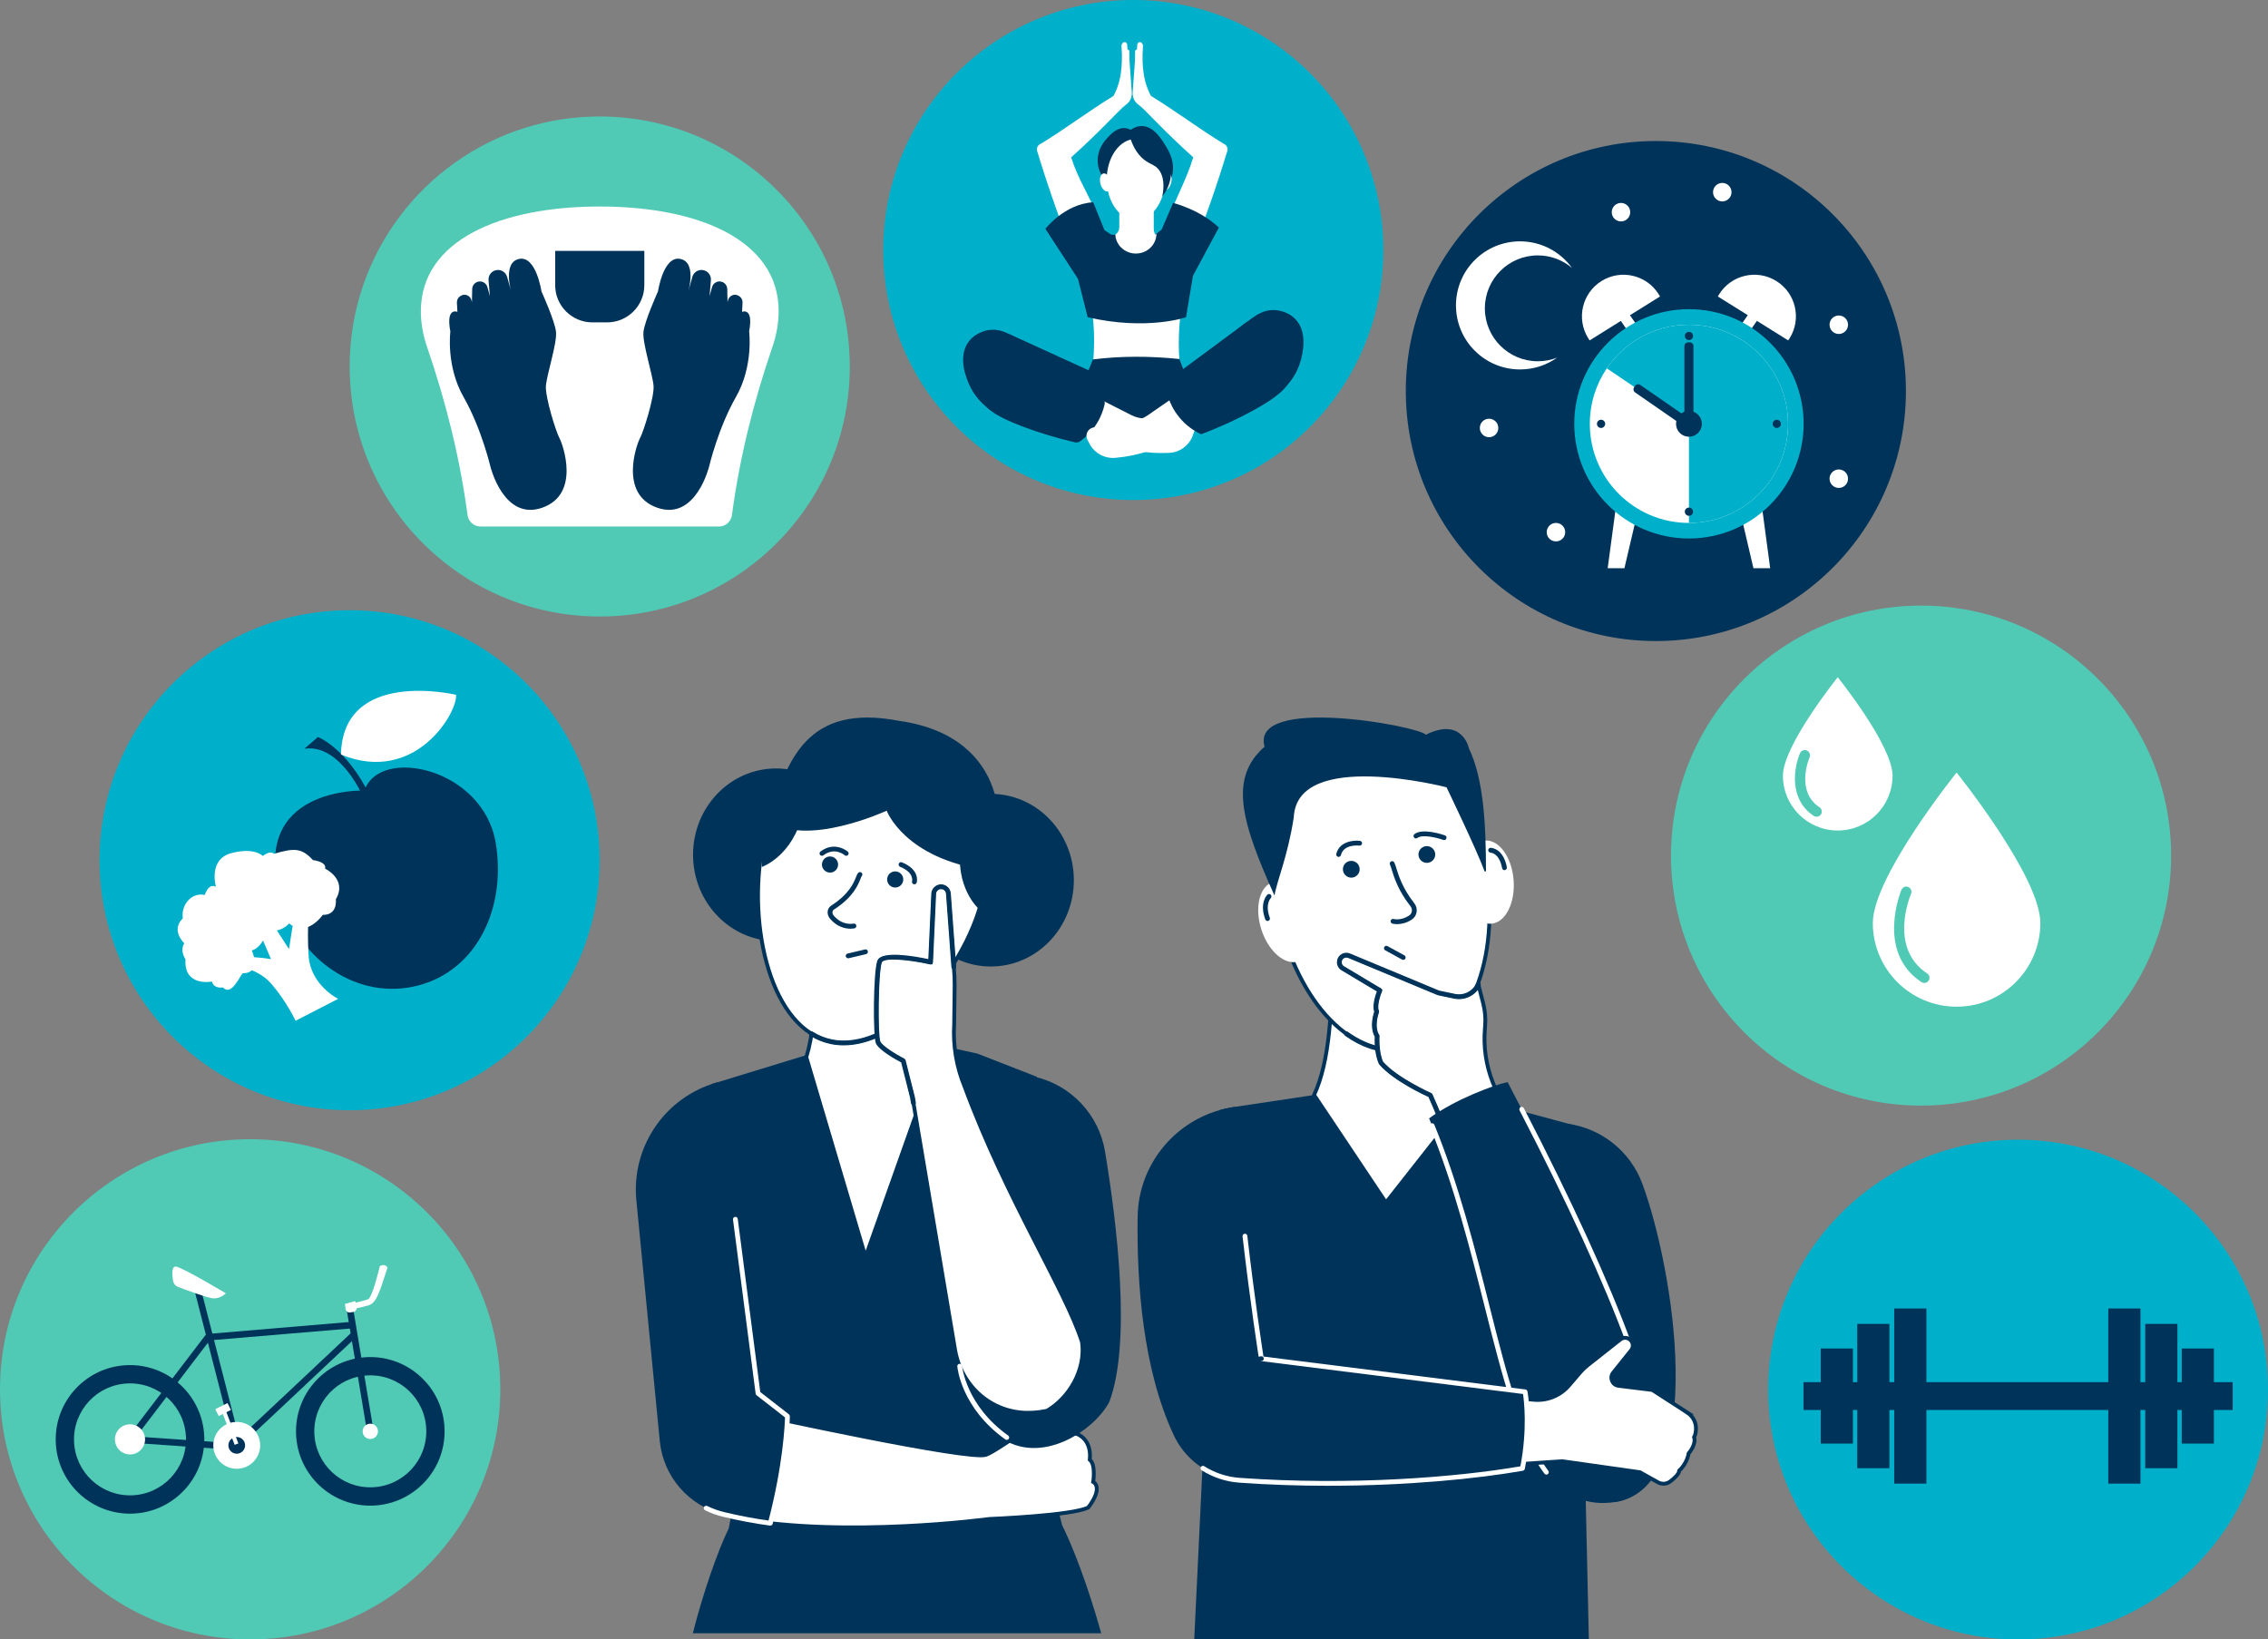
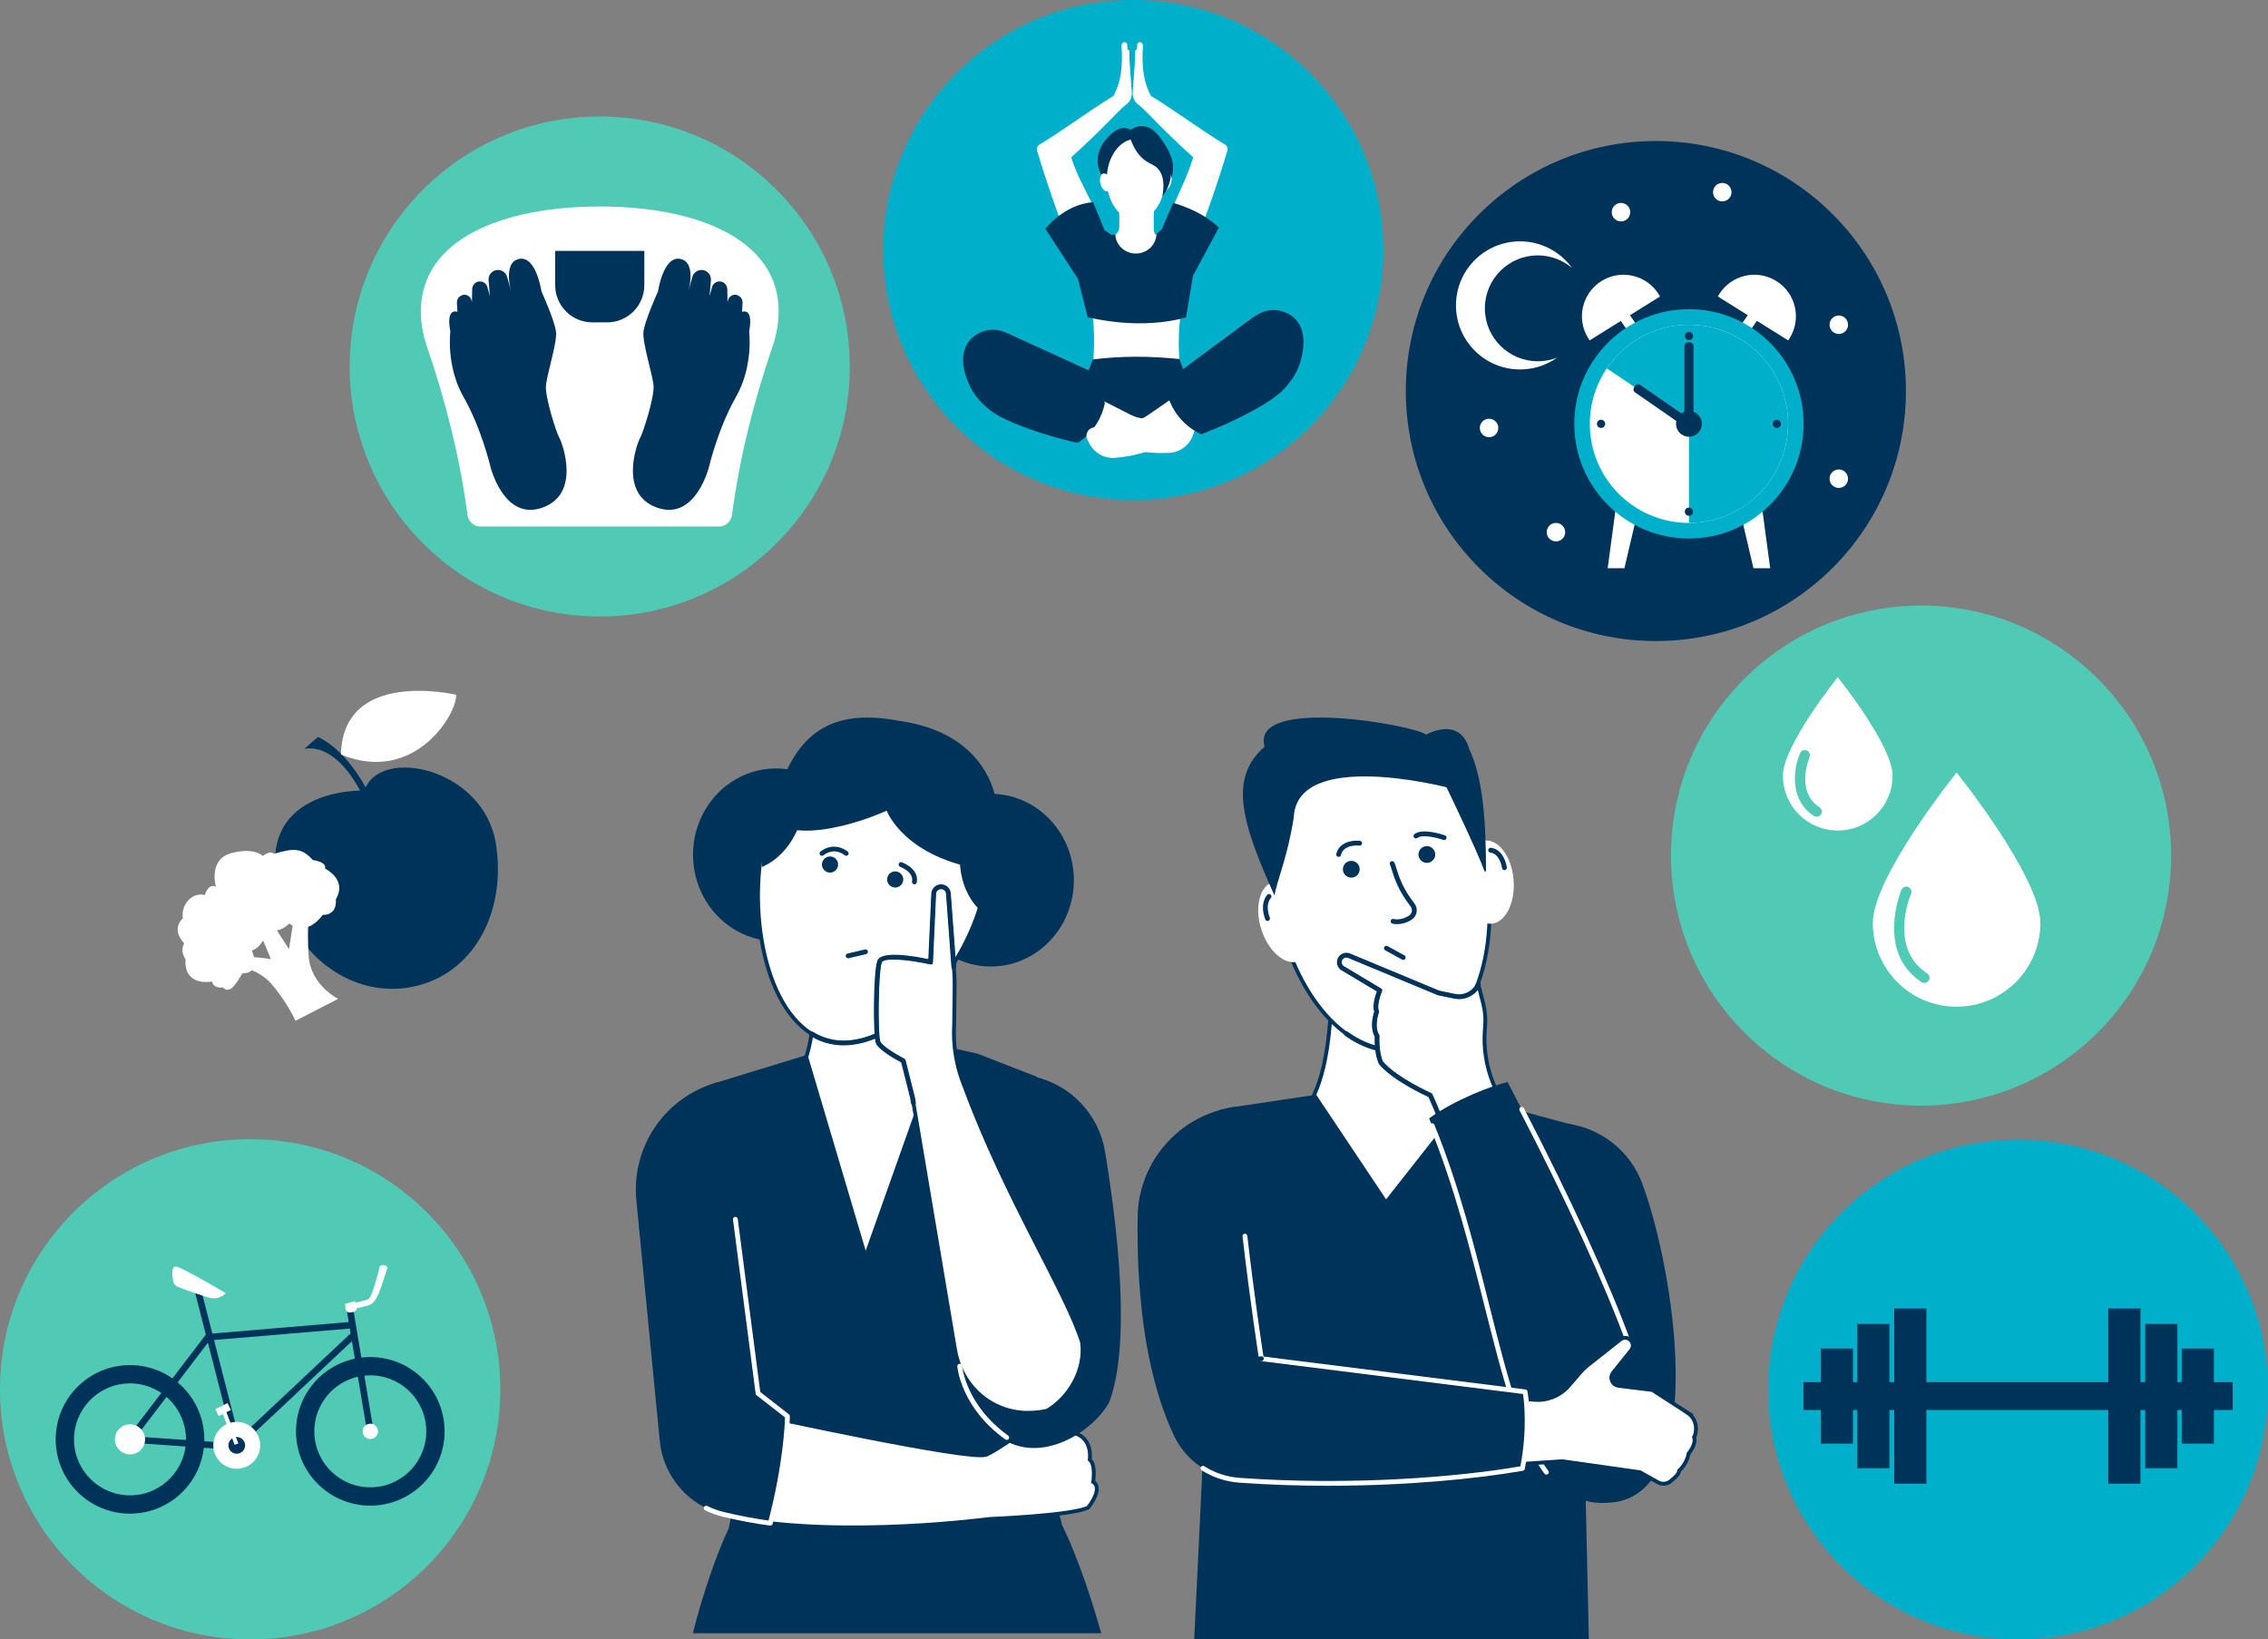
<svg xmlns="http://www.w3.org/2000/svg" id="Layer_1" data-name="Layer 1" viewBox="0 0 1185.07 856.79">
  <rect x="0" y="0" width="1185.07" height="856.79" fill="#808080" stroke="none" />
  <defs>
    <style>
      .cls-1 {
        fill: #50c9b5;
      }

      .cls-2 {
        fill: #fff;
      }

      .cls-3, .cls-4 {
        fill: none;
      }

      .cls-5 {
        fill: #00b0ca;
      }

      .cls-4 {
        stroke: #003359;
        stroke-miterlimit: 10;
        stroke-width: 2px;
      }

      .cls-6 {
        fill: #003359;
      }

      .cls-7 {
        clip-path: url(#clippath);
      }
    </style>
    <clipPath id="clippath">
      <rect class="cls-3" x="0" width="1185.07" height="856.79" />
    </clipPath>
  </defs>
  <g class="cls-7">
    <path class="cls-6" d="M474.35,460c0,24.91,19.42,45.11,43.38,45.11s43.38-20.2,43.38-45.11-19.42-45.11-43.38-45.11-43.38,20.2-43.38,45.11" />
    <path class="cls-6" d="M362.13,446.72c0,24.91,19.42,45.11,43.38,45.11s43.38-20.2,43.38-45.11-19.42-45.11-43.38-45.11-43.38,20.2-43.38,45.11" />
    <path class="cls-6" d="M553.03,789c-2.95-13.46-3.77-24.43-2.9-35.48.31-4,.85-8.02,1.57-12.17.37-2.12.8-4.27,1.26-6.48,1.45-6.79,3.36-14.06,5.64-22.29l3.3-11.94c3.57-12.89,5.67-17.44,4.44-25.9-.61-4.23-2.05-9.42-4.55-17.11l-20.02-94.88-31.11-12.14-10.22-2.23-30.66-6.67-6.99-1.52s-2.81-.61-2.81-.61l-7.34,2.25c-.05,0-20.12,6.16-20.12,6.16l-46.75,14.31c-.06.02-14.07,4.31-14.07,4.31l-.08,1.81-3.97,92.16c-.72,16.84.95,14.21,4.96,30.59l6.49,26.51c5.88,23.99,7.17,45.29,3.85,68.65-.58,4.04-1.29,8.13-2.13,12.31-6.03,12.58-13.25,33.19-18.81,54.92h213.4c-7.27-25.96-15.3-46.3-20.46-56.52-.73-2.79-1.37-5.46-1.94-8.04" />
    <path class="cls-2" d="M385.24,793.53c56.78,10.44,131.8.3,131.8.3,0,0,43.34-1.72,51.6-6.01,8.2-10.81,2.57-13.35,2.57-13.35,0,0,1.44-8.96-1.77-11.59,1.1-11.16-6.84-13.49-6.84-13.49,0,0-.76-6.81-4.01-10.53-10.71-2.4-34.89,18.1-43.32,21.41-8.43,3.31-120.32-21.23-120.32-21.23,0,0-38.88,49.13-9.71,54.5" />
    <path class="cls-4" d="M385.24,793.53c56.78,10.44,131.8.3,131.8.3,0,0,43.34-1.72,51.6-6.01,8.2-10.81,2.57-13.35,2.57-13.35,0,0,1.44-8.96-1.77-11.59,1.1-11.16-6.84-13.49-6.84-13.49,0,0-.76-6.81-4.01-10.53-10.71-2.4-34.89,18.1-43.32,21.41-8.43,3.31-120.32-21.23-120.32-21.23,0,0-38.88,49.13-9.71,54.5Z" />
    <path class="cls-6" d="M540.43,562.67c19.13,4.32,33.76,19.79,36.97,39.14,6.3,38.02,13.8,100.03,2.23,130.87-7.98,15.03-35.82,33.74-57.27,18.3-.95-87.04,18.07-188.3,18.07-188.3" />
    <path class="cls-2" d="M421.3,552.49l7.33,24.74,23.62,79.63,28.25-79.63,9.17-25.84c-4.62-19.43-2.96-38.84-2.9-60l-71.95-1.87c7.72,18.43,13.97,38.93,6.48,62.97" />
    <path class="cls-4" d="M421.3,552.49l7.33,24.74,23.62,79.63,28.25-79.63,9.17-25.84c-4.62-19.43-2.96-38.84-2.9-60l-71.95-1.87c7.72,18.43,13.97,38.93,6.48,62.97Z" />
    <path class="cls-2" d="M398.48,442.21c-8.06,41.63,4.26,96.09,36.26,102.29,32.01,6.2,71.58-38.22,79.64-79.85,8.06-41.63-12.26-75.7-44.27-81.9-32.01-6.2-63.58,17.83-71.63,59.46" />
    <path class="cls-4" d="M398.48,442.21c-8.06,41.63,4.26,96.09,36.26,102.29,32.01,6.2,71.58-38.22,79.64-79.85,8.06-41.63-12.26-75.7-44.27-81.9-32.01-6.2-63.58,17.83-71.63,59.46Z" />
    <path class="cls-6" d="M440.82,546.32c11.22,0,23.64-5.34,35.64-15.44.53-.45.6-1.24.15-1.77-.45-.53-1.24-.6-1.77-.15-13.71,11.55-27.87,16.62-39.87,14.3-3.65-.71-7.15-2.1-10.4-4.14-.59-.37-1.36-.19-1.73.4-.37.59-.19,1.36.4,1.73,3.52,2.21,7.3,3.71,11.26,4.48,2.05.4,4.17.59,6.32.59" />
    <path class="cls-6" d="M511.49,475.05s-13.02-11.25-9.31-34.37c14.65,2.34,13.85,1.36,13.85,1.36,1.22,10.68-.04,22.34-4.54,33.01" />
    <path class="cls-6" d="M398.07,453.1s16.28-5.58,21.46-28.41l-14.47-3.3c-5.12,9.46-7.18,20.13-6.99,31.71" />
    <path class="cls-6" d="M463.31,423.68s9.3,25.18,52.47,31.08c11.21-17.89,12.38-69.72-45.87-78.01-48.03-9.3-58.71,20-68.07,51.77,18.53,14.96,61.47-4.84,61.47-4.84" />
    <path class="cls-6" d="M463.62,458.82c-.44,2.29,1.05,4.5,3.34,4.94,2.29.44,4.5-1.05,4.94-3.34.44-2.29-1.05-4.5-3.34-4.94-2.29-.44-4.5,1.05-4.94,3.34" />
    <path class="cls-6" d="M429.56,451.02c-.44,2.29,1.05,4.5,3.34,4.94,2.29.44,4.5-1.05,4.94-3.34.44-2.29-1.05-4.5-3.34-4.94-2.29-.44-4.5,1.05-4.94,3.34" />
-     <path class="cls-6" d="M444.42,485.35c1.19,0,1.96-.17,2.06-.19.68-.15,1.1-.83.95-1.5-.15-.68-.82-1.1-1.5-.95-.23.05-5.77,1.17-10.29-4.2-.52-.62-.76-1.35-.66-2,.05-.34.23-.82.76-1.16,10.07-6.42,12.65-12.95,13.89-16.08.22-.55.49-1.22.62-1.38.49-.49.48-1.28-.02-1.77-.49-.49-1.29-.48-1.78.02-.47.47-.74,1.17-1.16,2.21-1.15,2.89-3.53,8.9-12.91,14.89-1.03.66-1.7,1.69-1.89,2.89-.21,1.37.24,2.83,1.22,4,3.76,4.47,8.17,5.22,10.7,5.22" />
    <path class="cls-6" d="M443.17,500.81c.09,0,.19-.01.29-.03l9.08-2.14c.68-.16,1.09-.83.93-1.51-.16-.67-.83-1.1-1.51-.93l-9.08,2.14c-.67.16-1.09.83-.93,1.51.14.58.65.97,1.22.97" />
    <path class="cls-6" d="M477.78,462.16c.53,0,1.03-.34,1.19-.88.08-.27,1.94-6.68-7.7-10.62-.64-.26-1.38.05-1.64.69-.26.64.05,1.37.69,1.64,7.42,3.03,6.3,7.39,6.25,7.57-.19.66.19,1.36.85,1.55.12.03.24.05.36.05" />
    <path class="cls-6" d="M429.48,447.25c.26,0,.53-.08.75-.25,5.95-4.47,10.89-.24,11.1-.06.52.46,1.31.41,1.77-.11.46-.52.41-1.31-.11-1.77-.07-.06-6.7-5.73-14.26-.06-.55.42-.67,1.2-.25,1.76.25.33.62.5,1.01.5" />
    <path class="cls-2" d="M491.72,463.43c2.01,0,3.69,1.55,3.84,3.56l2.9,39.26c.27,3.02.39,6.06.35,9.09l-.24,19.81c-.69,11.23,1.19,22.47,5.51,32.86,21.74,58.69,52.63,106.22,61.3,133.39,2.02,14.74-6.96,29.3-18.32,35.9-9.69,2.05-18.57,1.14-26.62-2.76-11.45-5.54-19.28-16.57-21.4-29.12l-22.23-131.88-4.83-19.15s-11.7-6.05-13.15-9.68c-1.45-3.63-1.16-36.84.78-42.17,1.94-5.33,26.64.26,26.64.26l1.62-35.7c.09-2.05,1.79-3.67,3.84-3.67" />
    <path class="cls-4" d="M491.72,463.43c2.01,0,3.69,1.55,3.84,3.56l2.9,39.26c.27,3.02.39,6.06.35,9.09l-.24,19.81c-.69,11.23,1.19,22.47,5.51,32.86,21.74,58.69,52.63,106.22,61.3,133.39,2.02,14.74-6.96,29.3-18.32,35.9-9.69,2.05-18.57,1.14-26.62-2.76-11.45-5.54-19.28-16.57-21.4-29.12l-22.23-131.88-4.83-19.15s-11.7-6.05-13.15-9.68c-1.45-3.63-1.16-36.84.78-42.17,1.94-5.33,26.64.26,26.64.26l1.62-35.7c.09-2.05,1.79-3.67,3.84-3.67Z" />
    <path class="cls-6" d="M477.29,577.69c.07,0,.14,0,.21-.02.68-.12,1.14-.76,1.03-1.45l-.49-2.89c-.02-.1-4.85-19.24-4.85-19.24-.09-.35-.32-.64-.64-.81-4.36-2.26-11.63-6.7-12.56-9.03-1.31-3.28-1.12-36,.8-41.27.93-2.57,13.78-1.53,25.19,1.05.36.08.74,0,1.04-.23.29-.23.48-.57.49-.94l1.62-35.7c.06-1.39,1.2-2.47,2.59-2.47s2.48,1.05,2.58,2.4l2.83,38.34c.05.69.65,1.22,1.35,1.16.69-.05,1.21-.65,1.16-1.35l-2.83-38.34c-.2-2.65-2.43-4.73-5.09-4.73s-4.97,2.14-5.1,4.87l-1.56,34.21c-7.29-1.56-24.64-4.64-26.64.86-2.14,5.88-2.3,39.22-.77,43.06,1.44,3.62,10.41,8.58,13.23,10.07l4.68,18.55.48,2.85c.1.61.64,1.05,1.24,1.05" />
    <path class="cls-6" d="M411.46,740.15s-.15,22.48-8.94,55.9c-8.81-1.17-17.07-2.82-24.39-4.57-18.17-4.37-31.57-19.78-33.38-38.38l-12.24-125.78c-2.61-26.87,13.6-52,39.16-60.69l3.25-1.1,21.16,162.66,15.38,11.97Z" />
    <path class="cls-2" d="M402.52,797.3c.56,0,1.07-.38,1.21-.94,8.73-33.19,8.98-55.98,8.98-56.21,0-.39-.18-.76-.48-1l-14.97-11.65-11.77-90.47c-.09-.69-.72-1.17-1.41-1.08-.69.09-1.17.72-1.08,1.41l11.83,90.99c.04.33.21.63.47.83l14.88,11.58c-.1,3.77-1.01,24.61-8.61,53.9-7.55-1.04-15.33-2.52-23.16-4.4-3.07-.74-6.05-1.81-8.87-3.2-.62-.3-1.37-.05-1.68.57-.31.62-.05,1.37.57,1.68,2.98,1.47,6.14,2.61,9.39,3.39,8.29,1.99,16.54,3.54,24.52,4.6.05,0,.11.01.17.01" />
    <path class="cls-2" d="M526.06,752.52c.39,0,.78-.18,1.02-.53.4-.57.27-1.35-.29-1.75-22.07-15.72-24.07-36.16-24.08-36.36-.06-.69-.66-1.21-1.36-1.14-.69.06-1.2.67-1.14,1.36.08.88,2.13,21.81,25.13,38.19.22.16.48.23.73.23" />
    <path class="cls-6" d="M624,856.79h206.2l-1.62-72.43-.28-12.33-.15-6.7-.47-21.14-.63-28.41-1.3-57.98-.37-16.68-1.17-52.55-4.35-1.18-24.16-6.53-9.16-2.48-19.67-5.32-.31-.08-30.15-8.15-2.56.38-47.2,7.06-41.13,6.16c-.52.07-1.04.15-1.55.23-2.28.37-4.53.86-6.71,1.49l-8.96,187-4.29,89.62Z" />
    <path class="cls-2" d="M760.74,499.02c-4.42,3.24.74,73.73,6.66,74.55l-43.21,54.92-37.55-56.22c8.2-17.69,9.47-44.55,9.35-73.25h64.74Z" />
    <path class="cls-4" d="M760.74,499.02c-4.42,3.24.74,73.73,6.66,74.55l-43.21,54.92-37.55-56.22c8.2-17.69,9.47-44.55,9.35-73.25h64.74Z" />
    <path class="cls-2" d="M667.37,475.3c8.47,43.3,36.07,79.62,69.84,73.01,33.77-6.6,47.07-53.23,38.6-96.53-8.47-43.3-35.5-66.88-69.27-60.27-33.77,6.6-47.64,40.49-39.17,83.79" />
    <path class="cls-4" d="M667.37,475.3c8.47,43.3,36.07,79.62,69.84,73.01,33.77-6.6,47.07-53.23,38.6-96.53-8.47-43.3-35.5-66.88-69.27-60.27-33.77,6.6-47.64,40.49-39.17,83.79Z" />
    <path class="cls-6" d="M729.36,550.33c2.69,0,5.39-.26,8.08-.79,12.65-2.47,23.27-10.64,30.71-23.62.35-.6.14-1.37-.46-1.71-.6-.35-1.37-.14-1.71.46-7.07,12.33-17.1,20.08-29.01,22.4-11.35,2.22-22.34-.4-32.66-7.79-.56-.4-1.35-.27-1.75.29-.4.56-.27,1.35.29,1.75,8.31,5.95,17.35,9,26.52,9" />
    <path class="cls-2" d="M764.33,462.02c.91,12,7.6,21.28,14.93,20.72,7.33-.56,12.54-10.74,11.63-22.74-.91-12-7.6-21.28-14.93-20.72-7.33.56-12.54,10.74-11.63,22.74" />
    <path class="cls-2" d="M684.44,477.64c3.68,11.46.98,22.57-6.02,24.82-7,2.25-15.66-5.22-19.34-16.68-3.68-11.46-.98-22.57,6.02-24.82,7-2.25,15.66,5.22,19.34,16.68" />
    <path class="cls-6" d="M660.76,390.24c-7.58-26.97,80.41-10.86,84.26-6.26,19.28-9.57,22.57,7.28,22.57,7.28,7.43,15.37,8.88,38.76,8.86,64.11-.07,0-.69.08-.69.08-4.25-11.56-19.93-44.01-19.93-44.01,0,0-78.06-20.19-79.8,15.61-3.17,20.69-8.94,33.54-10.08,41-1.28.15,1.31-.15,0,0-17.61-39.11-23.78-61.48-5.19-77.81" />
    <path class="cls-6" d="M741.25,447.41c.46,2.37,2.77,3.92,5.14,3.46,2.37-.46,3.92-2.76,3.46-5.14-.46-2.37-2.77-3.92-5.14-3.46-2.37.46-3.92,2.77-3.46,5.14" />
    <path class="cls-6" d="M701.77,455.13c.46,2.37,2.77,3.92,5.14,3.46,2.37-.46,3.92-2.76,3.46-5.14-.46-2.37-2.77-3.92-5.14-3.46-2.37.46-3.92,2.77-3.46,5.14" />
    <path class="cls-6" d="M730.04,482.97c1.89,0,4.66-.44,7.62-2.37,1.37-.9,2.27-2.29,2.54-3.91.27-1.62-.17-3.3-1.19-4.6-6.15-7.83-8.18-14.41-9.4-18.35-.41-1.34-.71-2.3-1.07-3-.32-.62-1.07-.86-1.69-.55-.62.32-.86,1.07-.55,1.69.26.51.54,1.43.9,2.6,1.26,4.1,3.38,10.97,9.82,19.16.59.75.84,1.71.69,2.65-.15.92-.66,1.7-1.44,2.21-4.31,2.82-8,1.79-8.04,1.78-.66-.2-1.36.19-1.56.85-.2.67.19,1.36.85,1.56.09.02,1.02.29,2.5.29" />
    <path class="cls-6" d="M786.11,454.74c.05,0,.11,0,.16-.01.69-.09,1.17-.72,1.08-1.41-.05-.38-1.3-9.37-8.32-10.24-.69-.08-1.32.4-1.4,1.09-.09.69.4,1.32,1.09,1.4,5.11.63,6.13,8,6.14,8.08.08.63.62,1.09,1.24,1.09" />
    <path class="cls-6" d="M662.31,481.33c.15,0,.29-.02.44-.08.65-.24.98-.97.74-1.62-2.65-7.06.45-10.21.49-10.25.49-.49.5-1.28.02-1.78-.49-.49-1.28-.5-1.78-.02-.18.17-4.29,4.34-1.08,12.92.19.5.67.81,1.18.81" />
    <path class="cls-6" d="M733.22,501.64c.44,0,.87-.23,1.1-.65.33-.61.11-1.37-.5-1.7l-8.82-4.84c-.61-.33-1.37-.11-1.7.5-.33.61-.11,1.37.5,1.7l8.82,4.84c.19.11.4.15.6.15" />
    <path class="cls-6" d="M754.59,439.03c.52,0,1-.32,1.18-.84.23-.65-.11-1.37-.77-1.6-1.18-.42-11.64-3.98-15.92-.66-.55.43-.65,1.21-.22,1.76.42.55,1.21.65,1.76.22,2.41-1.87,9.59-.35,13.54,1.05.14.05.28.07.42.07" />
    <path class="cls-6" d="M699.46,447.82c.56,0,1.08-.38,1.22-.96,1.42-5.84,9.28-4.97,9.62-4.93.68.09,1.31-.41,1.4-1.09.08-.69-.4-1.31-1.09-1.4-3.59-.45-10.8.41-12.37,6.83-.16.67.25,1.35.92,1.52.1.02.2.04.3.04" />
    <path class="cls-2" d="M699.83,502.9c0,1.26.64,2.48,1.79,3.16l19.37,11.57s-3.17,7.47-1.63,11.06c-2.91,8.89.23,12.73.23,12.73,0,0-.57,8.51,2.03,14.09,7.55,8.83,25.72,16.88,25.72,16.88,1.04,2.27,2.03,4.55,3,6.85,36.12,85.42,26.98,172.63,80.53,164.59,10.39-1.56,4.5,4.43,5.15-6.05,2.72-43.65,1.07-72.45-51.91-163.61-1.59-2.73-2.96-5.57-4.11-8.48-3.48-8.85-4.91-18.4-4.12-27.96l.12-1.5c.33-3.92,0-7.88-.97-11.69l-2.53-9.94-.23.43c-2.35,4.39-7.33,6.71-12.21,5.68l-8.43-1.77-46.7-19.43c-1.8-.75-3.88.03-4.73,1.8-.25.51-.37,1.06-.37,1.6" />
    <path class="cls-4" d="M699.83,502.9c0,1.26.64,2.48,1.79,3.16l19.37,11.57s-3.17,7.47-1.63,11.06c-2.91,8.89.23,12.73.23,12.73,0,0-.57,8.51,2.03,14.09,7.55,8.83,25.72,16.88,25.72,16.88,1.04,2.27,2.03,4.55,3,6.85,36.12,85.42,26.98,172.63,80.53,164.59,10.39-1.56,4.5,4.43,5.15-6.05,2.72-43.65,1.07-72.45-51.91-163.61-1.59-2.73-2.96-5.57-4.11-8.48-3.48-8.85-4.91-18.4-4.12-27.96l.12-1.5c.33-3.92,0-7.88-.97-11.69l-2.53-9.94-.23.43c-2.35,4.39-7.33,6.71-12.21,5.68l-8.43-1.77-46.7-19.43c-1.8-.75-3.88.03-4.73,1.8-.25.51-.37,1.06-.37,1.6Z" />
    <path class="cls-6" d="M755.92,594.63c.14,0,.29-.02.43-.08.65-.24.98-.96.74-1.61-1.79-4.85-3.67-9.63-5.6-14.19-1.05-2.49-2.04-4.74-3.02-6.89-.13-.28-.35-.5-.63-.62-.18-.08-17.82-7.96-25.16-16.42-2.35-5.21-1.85-13.24-1.85-13.32.02-.32-.08-.63-.28-.88-.02-.02-2.64-3.54-.01-11.54.09-.29.08-.61-.04-.89-1.09-2.53.86-8.27,1.63-10.08.25-.58.03-1.25-.51-1.57l-19.37-11.57c-.73-.43-1.18-1.24-1.18-2.09,0-.37.08-.73.24-1.05.56-1.17,1.93-1.69,3.12-1.2l46.7,19.43c.07.03.15.05.22.07l8.43,1.77c5.39,1.14,10.97-1.46,13.58-6.32l.23-.43c.32-.61.09-1.37-.52-1.7-.61-.33-1.37-.09-1.7.52l-.23.43c-2.08,3.88-6.53,5.95-10.84,5.04l-8.31-1.74-46.59-19.39c-2.42-1.02-5.21.05-6.34,2.42-.32.65-.49,1.39-.49,2.14,0,1.73.92,3.35,2.4,4.24l18.45,11.02c-.83,2.21-2.46,7.28-1.4,10.56-2.37,7.58-.5,11.74.29,13.05-.08,1.86-.22,9.13,2.17,14.27.05.1.11.2.18.28,7.08,8.28,22.83,15.7,25.73,17.02.91,1.99,1.82,4.09,2.79,6.39,1.91,4.53,3.78,9.26,5.56,14.08.19.51.67.82,1.18.82" />
    <path class="cls-6" d="M819.05,587.27c17.77,2.44,32.8,14.44,39.05,31.25,16.53,44.47,34.76,159.21-14.23,166.47l-15.99-13.31-8.83-184.41Z" />
    <path class="cls-6" d="M746.73,584.47c40.32,95.36,37.37,209.5,97.14,200.52,11.6-1.74,20.4-11.16,21.13-22.87,3.04-48.73-75.96-193.34-77.24-196.59-7.24,1.49-27.66,9.15-41.03,18.94" />
    <path class="cls-2" d="M851.2,703.56c.14,0,.29-.02.43-.08.65-.24.99-.96.75-1.61-11.76-32.1-31.18-74.54-56.15-122.73-.32-.61-1.08-.86-1.69-.54-.61.32-.85,1.08-.54,1.69,24.93,48.09,44.3,90.43,56.02,122.44.19.51.67.82,1.18.82" />
    <path class="cls-2" d="M808.02,770.66c.26,0,.53-.08.75-.25.55-.42.67-1.2.25-1.76-13.57-18.06-21.6-49.86-30.89-86.68-7.44-29.49-15.87-62.91-28.65-94.16-.26-.64-1-.95-1.64-.69-.64.26-.95,1-.69,1.64,12.71,31.09,21.12,64.41,28.54,93.82,9.36,37.08,17.44,69.11,31.32,87.57.25.33.62.5,1,.5" />
    <path class="cls-2" d="M881.69,738.26l-18.34-11.84-17.66-2.18c-3.29-.41-4.86-4.27-2.79-6.85l9.38-11.7c1.41-1.76,1.09-4.33-.7-5.7-1.45-1.11-3.47-1.09-4.91.04l-17.11,13.49c-1.38,1.09-2.65,2.31-3.79,3.64l-5.95,6.94c-4.55,5.32-11.4,8.09-18.37,7.44l-42.6-3.96v39.92l57.48-3.84,40.55,5.75,9.44,5.27c2.03,1.13,4.54.97,6.38-.44,2.2-1.67,4.72-3.97,4.72-5.68,4.3-4.01,4.93-9.01,4.93-9.01,0,0,4.1-4.59,2.85-8.48.55-.83.83-2.25.95-3.76.3-3.61-1.43-7.09-4.47-9.05" />
    <path class="cls-4" d="M881.69,738.26l-18.34-11.84-17.66-2.18c-3.29-.41-4.86-4.27-2.79-6.85l9.38-11.7c1.41-1.76,1.09-4.33-.7-5.7-1.45-1.11-3.47-1.09-4.91.04l-17.11,13.49c-1.38,1.09-2.65,2.31-3.79,3.64l-5.95,6.94c-4.55,5.32-11.4,8.09-18.37,7.44l-42.6-3.96v39.92l57.48-3.84,40.55,5.75,9.44,5.27c2.03,1.13,4.54.97,6.38-.44,2.2-1.67,4.72-3.97,4.72-5.68,4.3-4.01,4.93-9.01,4.93-9.01,0,0,4.1-4.59,2.85-8.48.55-.83.83-2.25.95-3.76.3-3.61-1.43-7.09-4.47-9.05Z" />
    <path class="cls-6" d="M613.34,750.12c4.41,9.38,12.11,16.57,21.39,20.43,4.03,1.68,8.36,2.73,12.85,3.05,59.6,4.27,115.1-.45,147.92-6.2,4.59-23.45,1.38-40,1.38-40l-137.79-17.32-13.57-131.64c-.52.07-1.04.15-1.55.24-2.28.37-4.53.86-6.71,1.49-24.67,7-42.42,29.43-42.82,55.7-.52,34.41,2.66,79.68,18.91,114.25" />
    <path class="cls-2" d="M694.16,776.48c40.93,0,77.46-3.63,101.56-7.84.51-.09.91-.49,1.02-.99,4.59-23.42,1.51-39.8,1.38-40.49-.1-.53-.54-.94-1.08-1.01l-136.86-17.2c-.81-5.27-4.89-32.16-8.43-63.08-.08-.69-.7-1.18-1.39-1.1-.69.08-1.18.7-1.1,1.39,3.94,34.41,8.54,63.83,8.59,64.12.09.55.53.98,1.08,1.05l136.87,17.2c.56,3.67,2.32,18.32-1.36,37.79-32.96,5.68-88.52,10.2-146.76,6.03-6.53-.47-12.91-2.57-18.45-6.08-.59-.37-1.36-.2-1.73.39-.37.58-.2,1.36.39,1.73,5.89,3.73,12.67,5.97,19.61,6.47,15.88,1.14,31.58,1.63,46.67,1.63" />
    <path class="cls-6" d="M641.46,722.21c.48,0,.93-.27,1.14-.74.17-.38,4.16-8.73,16.63-10.15.69-.08,1.18-.7,1.11-1.39-.08-.69-.7-1.19-1.39-1.1-13.96,1.6-18.45,11.21-18.63,11.61-.28.63,0,1.38.63,1.66.17.08.34.11.52.11" />
    <path class="cls-1" d="M261.42,726.08c0,72.19-58.52,130.71-130.71,130.71S0,798.27,0,726.08s58.52-130.71,130.71-130.71,130.71,58.52,130.71,130.71" />
    <path class="cls-2" d="M121.91,759.97h.11c-.05.27-.11,0-.11,0" />
    <path class="cls-6" d="M66.63,713.45c-21.43.72-38.22,18.67-37.5,40.09.72,21.43,18.67,38.22,40.1,37.5,21.43-.72,38.21-18.67,37.5-40.1-.72-21.43-18.67-38.22-40.1-37.5M68.91,781.48c-16.15.54-29.68-12.11-30.22-28.26-.54-16.15,12.11-29.68,28.26-30.22,16.15-.54,29.68,12.11,30.22,28.26.54,16.15-12.11,29.68-28.26,30.22" />
    <path class="cls-6" d="M192.19,709.25c-21.43.72-38.22,18.67-37.5,40.1.72,21.43,18.67,38.22,40.1,37.5,21.43-.72,38.22-18.67,37.5-40.1-.72-21.43-18.67-38.21-40.1-37.5M194.47,777.28c-16.15.54-29.68-12.11-30.22-28.26-.54-16.15,12.11-29.68,28.26-30.22,16.15-.54,29.68,12.11,30.22,28.26.54,16.15-12.11,29.68-28.26,30.22" />
    <path class="cls-6" d="M124.44,757.85c-.06,0-.12,0-.18,0l-56.45-3.9c-.63-.04-1.18-.43-1.44-1-.26-.57-.18-1.24.2-1.75l40.99-53.71-6.22-24.24,3.32-.85,21.39,83.31c.14.53,0,1.1-.34,1.52-.31.38-.77.6-1.26.62M71.22,750.76l50.91,3.51-13.49-52.55-37.42,49.03Z" />
    <rect class="cls-6" x="186.48" y="684.16" width="3.43" height="64.32" transform="translate(-115.4 40.77) rotate(-9.48)" />
    <path class="cls-6" d="M123.37,757.06l-.12-3.42c-.53.02-.88.27-.97.35,1.6-1.31,45-42.14,61.59-57.77l2.35,2.49c-.15.15-15.54,14.64-30.76,28.94-8.94,8.4-16.08,15.1-21.21,19.9-3.05,2.85-5.42,5.06-7.04,6.56q-3.15,2.92-3.84,2.95" />
    <rect class="cls-6" x="109.52" y="693.91" width="74.82" height="3.43" transform="translate(-57.95 14.81) rotate(-4.82)" />
    <path class="cls-2" d="M75.8,751.98c.14,4.35-3.26,7.99-7.61,8.13-4.35.14-7.99-3.26-8.13-7.61-.15-4.35,3.26-7.99,7.6-8.13,4.35-.15,7.99,3.26,8.13,7.6" />
    <path class="cls-2" d="M197.5,747.91c.07,2.21-1.66,4.07-3.87,4.14-2.21.07-4.07-1.66-4.14-3.87-.07-2.21,1.66-4.07,3.87-4.14,2.21-.07,4.07,1.66,4.14,3.87" />
    <path class="cls-2" d="M135.94,754.95c.23,6.76-5.07,12.42-11.83,12.65-6.76.23-12.42-5.07-12.65-11.83-.23-6.76,5.07-12.42,11.83-12.65,6.76-.23,12.42,5.07,12.65,11.83" />
    <path class="cls-6" d="M128.07,755.22c.08,2.41-1.81,4.43-4.22,4.51-2.41.08-4.43-1.81-4.51-4.22-.08-2.41,1.81-4.43,4.22-4.51,2.41-.08,4.43,1.81,4.51,4.22" />
    <path class="cls-2" d="M90.45,669.46c.24,1.42,1.22,2.61,2.57,3.12,4.59,1.74,15.37,5.71,18.33,5.96,3.8.31,6.69-2.63,6.69-2.63,0,0-22.1-13.19-25.92-13.94-2.65-.52-2.2,4.43-1.68,7.49" />
    <path class="cls-2" d="M202.5,662.41c-4.04,12.32-5.51,18.27-9.77,19.73-1.39.48-4.83,1.26-8.81,2.11l-.52-2.88c4.43-1.05,8.12-1.99,8.94-2.35,2.3-1.03,6.13-17.27,6.13-17.27,0,0,2.27-1.83,4.03.66" />
    <path class="cls-2" d="M180.24,681.48l.36,2.7c.15,1.13,1.2,1.91,2.33,1.74l1.71-.27c1.15-.18,1.91-1.29,1.67-2.43l-.71-3.3-5.35,1.56Z" />
    <rect class="cls-2" x="119.04" y="735.9" width="2.07" height="19.49" transform="translate(-258.65 92.21) rotate(-20.95)" />
    <rect class="cls-2" x="112.95" y="734.7" width="7.15" height="3.99" transform="translate(-316.74 129.59) rotate(-26.53)" />
-     <path class="cls-5" d="M313.33,449.56c0,72.16-58.5,130.66-130.66,130.66s-130.66-58.5-130.66-130.66,58.5-130.66,130.66-130.66,130.66,58.5,130.66,130.66" />
    <path class="cls-6" d="M166.13,385.18s14.95,5.56,27.26,30.88c-2.85,1.38-3.13,1.51-3.13,1.51,0,0-11.94-29.01-31.21-26.28l7.08-6.11Z" />
    <path class="cls-6" d="M146.73,469.25c9.63,32.94,40.54,53.78,71.55,45.84,31.01-7.93,46.39-40.72,40.74-74.57-6.53-39.16-60.7-50.76-68.61-27.37,0,0-60.76-2.26-43.69,56.1" />
    <path class="cls-2" d="M238.29,363.11s-59.14-14.09-60.13,31.23c38.94,15.98,61.12-22.23,60.13-31.23" />
    <path class="cls-2" d="M119.14,504.27s14.35.31,22.6,9.85c8.25,9.54,12.68,19.36,12.68,19.36l22.27-11.46s-14.52-7.13-15.45-22.72c-.93-15.59.46-24.65.46-24.65l-7.77,2.75-2.94,18.62-10.31-15.97-5.92,5.12,6.83,16.1s-9.07-1.8-23.58-1.22l1.13,4.22Z" />
    <path class="cls-2" d="M127.06,508.61c-1.29-.03-5.77,12.55-10.54,7.46-5.26.63-5.77-3.1-5.77-3.1,0,0-14.81,2.95-13.82-11.61-3.22-5.16-.62-8.36-.62-8.36,0,0-7.28-6.67-.77-13.09-1.07-6.92,4.49-13.72,11.45-12.18,2.4-6.8,5.84-4.24,5.84-4.24,0,0-4.18-14.34,7.98-17.61,12.17-3.27,16.53,1.47,16.53,1.47,0,0,3.68-3.13,5.83-1.14,10.3-3.02,14.41-3.25,20.31,3.26,7.87,1.21,6.35,4.47,6.35,4.47,0,0,11.79,5.53,5.67,16.01.61,8.97-6.83,8.15-6.83,8.15,0,0-8.3,12.17-17.57,4.49-4.68,5.12-11.24,3.93-11.24,3.93,0,0-2.99,8.91-8.29,10.2,3.38,8.17.52,12-4.52,11.88" />
    <path class="cls-1" d="M444.04,191.54c0,39.86-17.84,75.54-45.98,99.51-10.49,8.94-22.43,16.25-35.4,21.53-7.55,3.08-15.45,5.47-23.63,7.1-5.67,1.13-11.47,1.89-17.37,2.26-2.74.17-5.5.26-8.29.26-.68,0-1.36,0-2.04-.02-2.83-.04-5.64-.17-8.42-.4-6.04-.47-11.96-1.36-17.73-2.64-.05-.01-.1-.02-.15-.03-2.23-.49-4.43-1.04-6.61-1.65-4.67-1.29-9.24-2.84-13.69-4.63-4.24-1.7-8.37-3.62-12.38-5.74-5.46-2.88-10.68-6.14-15.64-9.75-32.72-23.73-54-62.29-54-105.81,0-58.67,38.68-108.32,91.92-124.82,12.24-3.79,25.25-5.84,38.73-5.84,2.68,0,5.34.08,7.98.24,10.19.61,20.06,2.39,29.49,5.21,16.22,4.85,31.12,12.76,44.02,23.07,29.97,23.94,49.17,60.8,49.17,102.13" />
    <path class="cls-2" d="M406.87,162.71c0-37.26-41.86-54.79-93.49-54.79s-93.48,17.53-93.48,54.79c0,6.17,1.15,12.49,3.29,18.74,9.8,28.53,17.13,57.86,21.11,87.76.45,3.41,3.36,5.95,6.79,5.95h124.57c3.43,0,6.34-2.54,6.79-5.95,3.98-29.91,11.31-59.23,21.11-87.77,2.15-6.25,3.29-12.57,3.29-18.74" />
    <path class="cls-6" d="M235.32,173.25s-2.37,18,6.9,34.22c9.27,16.22,13.96,36.11,13.96,36.11,0,0,6.89,28.81,27.11,21.77,20.22-7.04,10.8-33.18,9.01-36.44-1.79-3.26-7.47-21.35-7.05-27.2.42-5.86,5.9-22.46,5.28-28.26-.62-5.79-7.6-21.14-7.6-21.14,0,0-2.77-18.75-11.63-17-8.85,1.75-4.11,17.26-4.11,17.26l-2.22-7.88c-.67-2.39-3.01-3.91-5.46-3.55-2.6.37-4.45,2.7-4.23,5.31l.71,8.31-1.29-4.66c-.56-2.02-2.56-3.34-4.62-2.95-.04,0-.07.01-.11.02-1.86.38-3.2,2.02-3.24,3.92l-.13,6.93-.2-.92c-.43-1.99-2.35-3.37-4.34-3-.38.07-.76.2-1.12.4-.25.14-.5.3-.74.48-.99.76-1.52,1.99-1.45,3.24l.26,4.77s-6.15-2.69-3.69,10.26" />
    <path class="cls-6" d="M391.44,173.25s2.37,18-6.9,34.22c-9.27,16.22-13.96,36.11-13.96,36.11,0,0-6.89,28.81-27.12,21.77-20.22-7.04-10.8-33.18-9.01-36.44,1.79-3.26,7.47-21.35,7.05-27.2-.42-5.86-5.9-22.46-5.28-28.26.62-5.79,7.59-21.14,7.59-21.14,0,0,2.77-18.75,11.63-17,8.85,1.75,4.11,17.26,4.11,17.26l2.22-7.88c.67-2.39,3.01-3.91,5.46-3.55,2.6.37,4.45,2.7,4.23,5.31l-.71,8.31,1.29-4.66c.56-2.02,2.56-3.34,4.62-2.95.04,0,.07.01.11.02,1.86.38,3.2,2.02,3.24,3.92l.13,6.93.2-.92c.43-1.99,2.35-3.37,4.34-3,.38.07.76.2,1.12.4.25.14.5.3.74.48.99.76,1.52,1.99,1.45,3.24l-.26,4.77s6.15-2.69,3.69,10.26" />
    <path class="cls-6" d="M317.21,168.48h-7.67c-10.74,0-19.45-8.71-19.45-19.45v-17.9h46.58v17.9c0,10.74-8.71,19.45-19.45,19.45" />
    <path class="cls-5" d="M722.82,130.66c0,72.16-58.5,130.66-130.66,130.66s-130.66-58.5-130.66-130.66S520,0,592.16,0s130.66,58.5,130.66,130.66" />
    <path class="cls-2" d="M617.69,199.85h-47.66c1.97-14.06,2.44-27.83,0-41.04h47.66c-2.36,13.68-2.36,27.36,0,41.04" />
    <path class="cls-6" d="M527.12,174.49l41.67,19.01,2.26-5.65c14.61-1.85,29.71-1.82,45.22-.22l1.96,5.24,33.54-24.84-58.03,62.56-66.63-56.11Z" />
    <path class="cls-2" d="M570.8,206.62l20.37,10.34c2.11,1.07,4.43,1.66,6.79,1.74l22.07.69c1.49.05,2.86.84,3.64,2.11.67,1.1.84,2.44.45,3.66-.26.81-.6,1.8-1.02,2.87-2,5-6.73,8.39-12.11,8.64-13.02.62-20.71-2.01-20.71-2.01l-2.86-.26c-2.23-.21-4.24-1.45-5.42-3.35l-.63-1.01c-1.47-2.37-3.73-4.15-6.38-5.02l-19.42-6.42,15.25-11.97Z" />
    <path class="cls-6" d="M561.65,231.17c.95.22,1.96.02,2.76-.55,2.47-1.77,5.9-4.76,8.74-9.38,2.25-3.65,3.4-7.15,4.01-9.84.33-1.45-.31-2.93-1.59-3.69-10.59-6.26-18.42-12.32-23.81-16.92-1.22-1.04-11.03-9.44-23.9-15.93-2.47-1.24-6.33-3.07-11.13-2.4-.68.09-6.78,1.03-10.59,6.11-6.02,8.05-1.03,19.46.22,22.3,2.76,6.29,6.91,10.01,9.61,12.37,2.58,2.26,7.33,5.9,22.99,11.35,5.71,1.99,13.39,4.4,22.7,6.58" />
    <path class="cls-2" d="M618.45,204.07l-18.79,13c-1.95,1.35-4.16,2.25-6.49,2.64l-21.77,3.67c-1.47.25-2.72,1.22-3.32,2.58-.52,1.18-.5,2.53.05,3.69.36.77.84,1.7,1.4,2.7,2.66,4.69,7.8,7.4,13.17,6.93,12.98-1.14,20.25-4.79,20.25-4.79l2.79-.65c2.18-.51,4.01-2.01,4.92-4.05l.49-1.09c1.14-2.55,3.14-4.61,5.64-5.84l18.38-8.99-16.73-9.8Z" />
    <path class="cls-6" d="M628.37,226.7c-.47.18-.98.15-1.43-.07-2.69-1.33-6.9-3.87-10.66-8.42-3.18-3.84-4.87-7.68-5.78-10.38-.24-.71,0-1.5.59-1.97,10.08-7.96,17.27-15.32,22.11-20.79,1.06-1.2,9.6-10.89,21.44-19.12,2.27-1.58,5.84-3.92,10.69-3.93.69,0,6.86.07,11.34,4.57,7.09,7.12,3.73,19.12,2.9,22.11-1.85,6.62-5.45,10.88-7.78,13.59-2.24,2.6-6.44,6.86-21.18,14.45-5.52,2.84-13.01,6.4-22.24,9.94" />
    <path class="cls-2" d="M585.75,37.6c.39-3,.73-7.57.24-13.51,0-1.24.85-2.1,1.65-2.09.18,0,.36.05.51.12.48.23.78.72.82,1.26l.17,2.45c.08.01.49.08.76.44.34.44.22.94.2,1.01-.02,3.31.15,6.02.32,7.89.36,4.05.54,8.11.89,12.16.09,1.1.24,2.8-.6,4.59-.86,1.82-2.3,2.78-2.72,3.08-2.86,2.01-12.91,13.53-28.27,27.21,3.71,12.08,9.97,20.5,14.17,32.14-4.83,3.05-11.21,8.12-16.04,11.17-5.56-14.89-10.97-30.13-15.69-45.87-.08-.16-.74-1.5-.06-2.93.56-1.18,1.65-1.58,1.87-1.66,12.84-7.86,25.02-17.07,37.86-24.93.97-1.82,2.17-4.46,3.04-7.8.24-.95.59-2.43.89-4.73" />
    <path class="cls-2" d="M597.47,37.6c-.39-3-.73-7.57-.24-13.51,0-1.24-.85-2.1-1.65-2.09-.19,0-.36.05-.51.12-.48.23-.78.72-.82,1.26l-.17,2.45c-.08.01-.48.08-.76.44-.34.44-.22.94-.2,1.01.02,3.31-.15,6.02-.32,7.89-.36,4.05-.54,8.11-.89,12.16-.09,1.1-.24,2.8.61,4.59.86,1.82,2.3,2.78,2.72,3.08,2.86,2.01,12.91,13.53,28.27,27.21-3.71,12.08-9.15,21.25-13.35,32.89,4.83,3.05,10.39,7.37,15.22,10.42,5.56-14.89,10.97-30.13,15.69-45.87.08-.16.74-1.5.06-2.93-.57-1.18-1.65-1.58-1.87-1.66-12.84-7.86-25.02-17.07-37.86-24.93-.97-1.82-2.17-4.46-3.04-7.8-.24-.95-.59-2.43-.89-4.73" />
    <path class="cls-6" d="M636.88,118.94l-13.53,25.18-3.64,21.68s-20.37,7.13-51.37,0l-5.09-20.08-17.03-26.14s10-12.99,24.99-13.87l5.9,14.58,3.6,2.37h22.92l.63-.51,2.72-2.19,5.98-13.92s14.03,3.44,23.93,12.9" />
    <path class="cls-2" d="M603.63,122.65l-.26-.59c-.33-.74-.51-1.54-.51-2.35v-20.27h-18.01v19.33c0,1.37-.61,2.67-1.67,3.55l-.41.33c.1,2.11.86,4.05,2.08,5.64,1.96,2.56,5.11,4.22,8.66,4.22,4.01,0,7.5-2.11,9.35-5.25.89-1.51,1.4-3.26,1.4-5.12l-.63.51Z" />
    <path class="cls-6" d="M581.14,97.67c-.72-.48-7.23-5.01-7.57-13.17-.28-6.7,3.8-11.11,5.24-12.66,1.56-1.69,4.84-5.24,9.09-4.88,1.26.11,2.26.53,2.91.87,1.29-.9,3.29-1.96,5.75-1.96,5.82,0,9.68,5.93,11.64,8.95,2.13,3.28,6.38,9.82,4.07,17.54-1.78,5.96-6.43,9.16-8.08,10.19-7.69-1.62-15.38-3.25-23.07-4.88" />
    <path class="cls-2" d="M580.35,94.67c.63,2.58-.06,4.96-1.54,5.32-1.48.36-3.2-1.43-3.83-4.01s.06-4.96,1.54-5.32c1.48-.36,3.2,1.43,3.83,4.01" />
    <path class="cls-2" d="M606.6,94.15c-.63,2.58.06,4.96,1.54,5.32,1.48.36,3.2-1.43,3.83-4.01s-.06-4.96-1.54-5.32c-1.48-.36-3.2,1.43-3.83,4.01" />
    <path class="cls-2" d="M578.29,93.78c0-11.7,6.82-21.19,15.23-21.19s15.23,9.49,15.23,21.19-6.82,21.19-15.23,21.19-15.23-9.49-15.23-21.19" />
    <path class="cls-6" d="M590.19,70.88c2.1,7.37,5.49,11.07,8.32,13.09,2.73,1.94,4.58,2.08,6.49,4.16,3.5,3.81,3.23,9.79,2.36,14.46,4.53-5.64,5.8-13.17,3.22-19.63-3.13-7.83-11.43-12.83-20.4-12.08" />
    <path class="cls-6" d="M995.88,204.36c0,72.16-58.5,130.66-130.66,130.66s-130.66-58.5-130.66-130.66,58.5-130.66,130.66-130.66,130.66,58.5,130.66,130.66" />
    <polygon class="cls-2" points="856.8 262.75 908.19 262.75 916.2 296.96 924.95 296.96 918.92 251.97 846.08 251.97 840.04 296.96 848.79 296.96 856.8 262.75" />
    <rect class="cls-2" x="845.81" y="154.08" width="5.61" height="22.32" transform="translate(56.89 512.54) rotate(-34.7)" />
    <path class="cls-2" d="M867.39,154.95c-.21-.39-.43-.77-.67-1.15-6.35-10.17-19.74-13.27-29.92-6.92-10.17,6.35-13.27,19.74-6.92,29.91.24.38.48.75.74,1.11l36.76-22.95Z" />
    <rect class="cls-2" x="905.22" y="162.43" width="22.32" height="5.61" transform="translate(258.8 824.52) rotate(-55.3)" />
    <path class="cls-2" d="M897.6,154.95c.21-.39.43-.77.67-1.15,6.35-10.17,19.74-13.27,29.92-6.92,10.17,6.35,13.27,19.74,6.92,29.91-.24.38-.48.75-.74,1.11l-36.76-22.95Z" />
    <path class="cls-6" d="M884.75,145.94h-4.5c-1.45,0-2.62,1.18-2.62,2.62s1.17,2.62,2.62,2.62h.36v27.61h3.78v-27.61h.36c1.45,0,2.62-1.17,2.62-2.62s-1.17-2.62-2.62-2.62" />
    <path class="cls-5" d="M942.42,221.5c0,33.09-26.83,59.92-59.92,59.92s-59.92-26.83-59.92-59.92,26.83-59.92,59.92-59.92,59.92,26.83,59.92,59.92" />
    <path class="cls-2" d="M934.29,221.5c0,28.6-23.19,51.79-51.79,51.79s-51.79-23.19-51.79-51.79c0-10.74,3.27-20.72,8.87-28.99,9.31-13.76,25.06-22.8,42.92-22.8,28.61,0,51.79,23.19,51.79,51.79" />
    <path class="cls-5" d="M934.29,221.5c0,28.6-23.19,51.79-51.79,51.79v-51.79l-42.92-28.99c9.31-13.76,25.06-22.8,42.92-22.8,28.61,0,51.79,23.19,51.79,51.79" />
    <path class="cls-6" d="M882.92,222.2h-.84c-1.08,0-1.96-.88-1.96-1.96v-39.37c0-1.08.88-1.96,1.96-1.96h.84c1.08,0,1.96.88,1.96,1.96v39.37c0,1.08-.88,1.96-1.96,1.96" />
    <path class="cls-6" d="M883.78,222.06l-.48.69c-.62.89-1.84,1.11-2.72.49l-26.21-18.15c-.89-.62-1.11-1.84-.5-2.73l.48-.69c.62-.89,1.84-1.11,2.73-.49l26.21,18.15c.89.62,1.11,1.84.5,2.73" />
    <path class="cls-6" d="M889.25,221.5c0,3.73-3.02,6.75-6.75,6.75s-6.75-3.02-6.75-6.75,3.02-6.75,6.75-6.75,6.75,3.02,6.75,6.75" />
    <path class="cls-6" d="M884.65,267.42c0,1.19-.96,2.15-2.15,2.15s-2.15-.96-2.15-2.15.96-2.15,2.15-2.15,2.15.97,2.15,2.15" />
    <path class="cls-6" d="M884.65,175.59c0-1.19-.96-2.15-2.15-2.15s-2.15.97-2.15,2.15.96,2.15,2.15,2.15,2.15-.96,2.15-2.15" />
    <path class="cls-6" d="M928.41,223.66c1.19,0,2.15-.96,2.15-2.15s-.96-2.15-2.15-2.15-2.15.96-2.15,2.15.97,2.15,2.15,2.15" />
    <path class="cls-6" d="M836.58,223.66c-1.19,0-2.15-.96-2.15-2.15s.97-2.15,2.15-2.15,2.15.96,2.15,2.15-.97,2.15-2.15,2.15" />
    <path class="cls-2" d="M803.53,188.8c3.56,0,6.96-.67,10.09-1.89-5.47,3.89-12.16,6.17-19.38,6.17-18.49,0-33.47-14.99-33.47-33.48s14.99-33.47,33.47-33.47c11.17,0,21.07,5.48,27.15,13.89-4.82-4.08-11.05-6.54-17.86-6.54-15.28,0-27.66,12.38-27.66,27.66s12.38,27.66,27.66,27.66" />
    <path class="cls-2" d="M782.89,223.66c0,2.67-2.16,4.83-4.83,4.83s-4.83-2.16-4.83-4.83,2.16-4.83,4.83-4.83,4.83,2.16,4.83,4.83" />
    <path class="cls-2" d="M851.82,110.89c0,2.67-2.16,4.83-4.83,4.83s-4.83-2.16-4.83-4.83,2.16-4.83,4.83-4.83,4.83,2.16,4.83,4.83" />
    <path class="cls-2" d="M904.75,100.43c0,2.67-2.16,4.83-4.83,4.83s-4.83-2.16-4.83-4.83,2.16-4.83,4.83-4.83,4.83,2.16,4.83,4.83" />
    <path class="cls-2" d="M965.63,169.71c0,2.67-2.16,4.83-4.83,4.83s-4.83-2.16-4.83-4.83,2.16-4.83,4.83-4.83,4.83,2.16,4.83,4.83" />
    <path class="cls-2" d="M965.63,250.17c0,2.67-2.16,4.83-4.83,4.83s-4.83-2.16-4.83-4.83,2.16-4.83,4.83-4.83,4.83,2.16,4.83,4.83" />
    <path class="cls-2" d="M817.84,278.12c0,2.67-2.16,4.83-4.83,4.83s-4.83-2.16-4.83-4.83,2.16-4.83,4.83-4.83,4.83,2.16,4.83,4.83" />
    <path class="cls-1" d="M1134.45,447.15c0,72.16-58.5,130.66-130.66,130.66s-130.66-58.5-130.66-130.66,58.5-130.66,130.66-130.66,130.66,58.5,130.66,130.66" />
    <path class="cls-2" d="M988.9,405.39c0,15.83-12.83,28.65-28.65,28.65s-28.65-12.83-28.65-28.65,28.65-51.46,28.65-51.46c0,0,28.65,35.63,28.65,51.46" />
    <path class="cls-1" d="M949.2,426.85c-.51,0-1.03-.14-1.49-.45-13.09-8.64-10.41-25.2-7.16-32.75.59-1.38,2.18-2.01,3.56-1.42,1.37.59,2.01,2.18,1.42,3.56-.32.75-7.38,17.81,5.17,26.09,1.25.82,1.59,2.5.77,3.75-.52.79-1.38,1.22-2.26,1.22" />
    <path class="cls-2" d="M1066.12,482.35c0,24.17-19.6,43.77-43.77,43.77s-43.77-19.59-43.77-43.77,43.77-78.6,43.77-78.6c0,0,43.77,54.42,43.77,78.6" />
    <path class="cls-1" d="M1005.48,513.71c-.51,0-1.03-.14-1.49-.45-24-15.84-10.56-47.95-10.42-48.27.59-1.38,2.18-2.01,3.56-1.42,1.37.59,2.01,2.18,1.42,3.56-.49,1.15-11.78,28.28,8.42,41.61,1.25.82,1.59,2.51.77,3.75-.52.79-1.38,1.22-2.26,1.22" />
    <path class="cls-5" d="M1185.07,726.21c0,72.12-58.47,130.59-130.58,130.59s-130.58-58.47-130.58-130.59,58.46-130.58,130.58-130.58,130.58,58.46,130.58,130.58" />
    <rect class="cls-6" x="942.35" y="722.33" width="224.28" height="14.55" />
    <rect class="cls-6" x="951.38" y="704.76" width="16.81" height="49.68" />
    <rect class="cls-6" x="970.45" y="691.89" width="16.81" height="75.43" />
    <rect class="cls-6" x="989.76" y="683.83" width="16.81" height="91.54" />
    <rect class="cls-6" x="1139.99" y="704.76" width="16.81" height="49.68" />
    <rect class="cls-6" x="1120.92" y="691.89" width="16.81" height="75.43" />
    <rect class="cls-6" x="1101.61" y="683.83" width="16.81" height="91.54" />
  </g>
</svg>